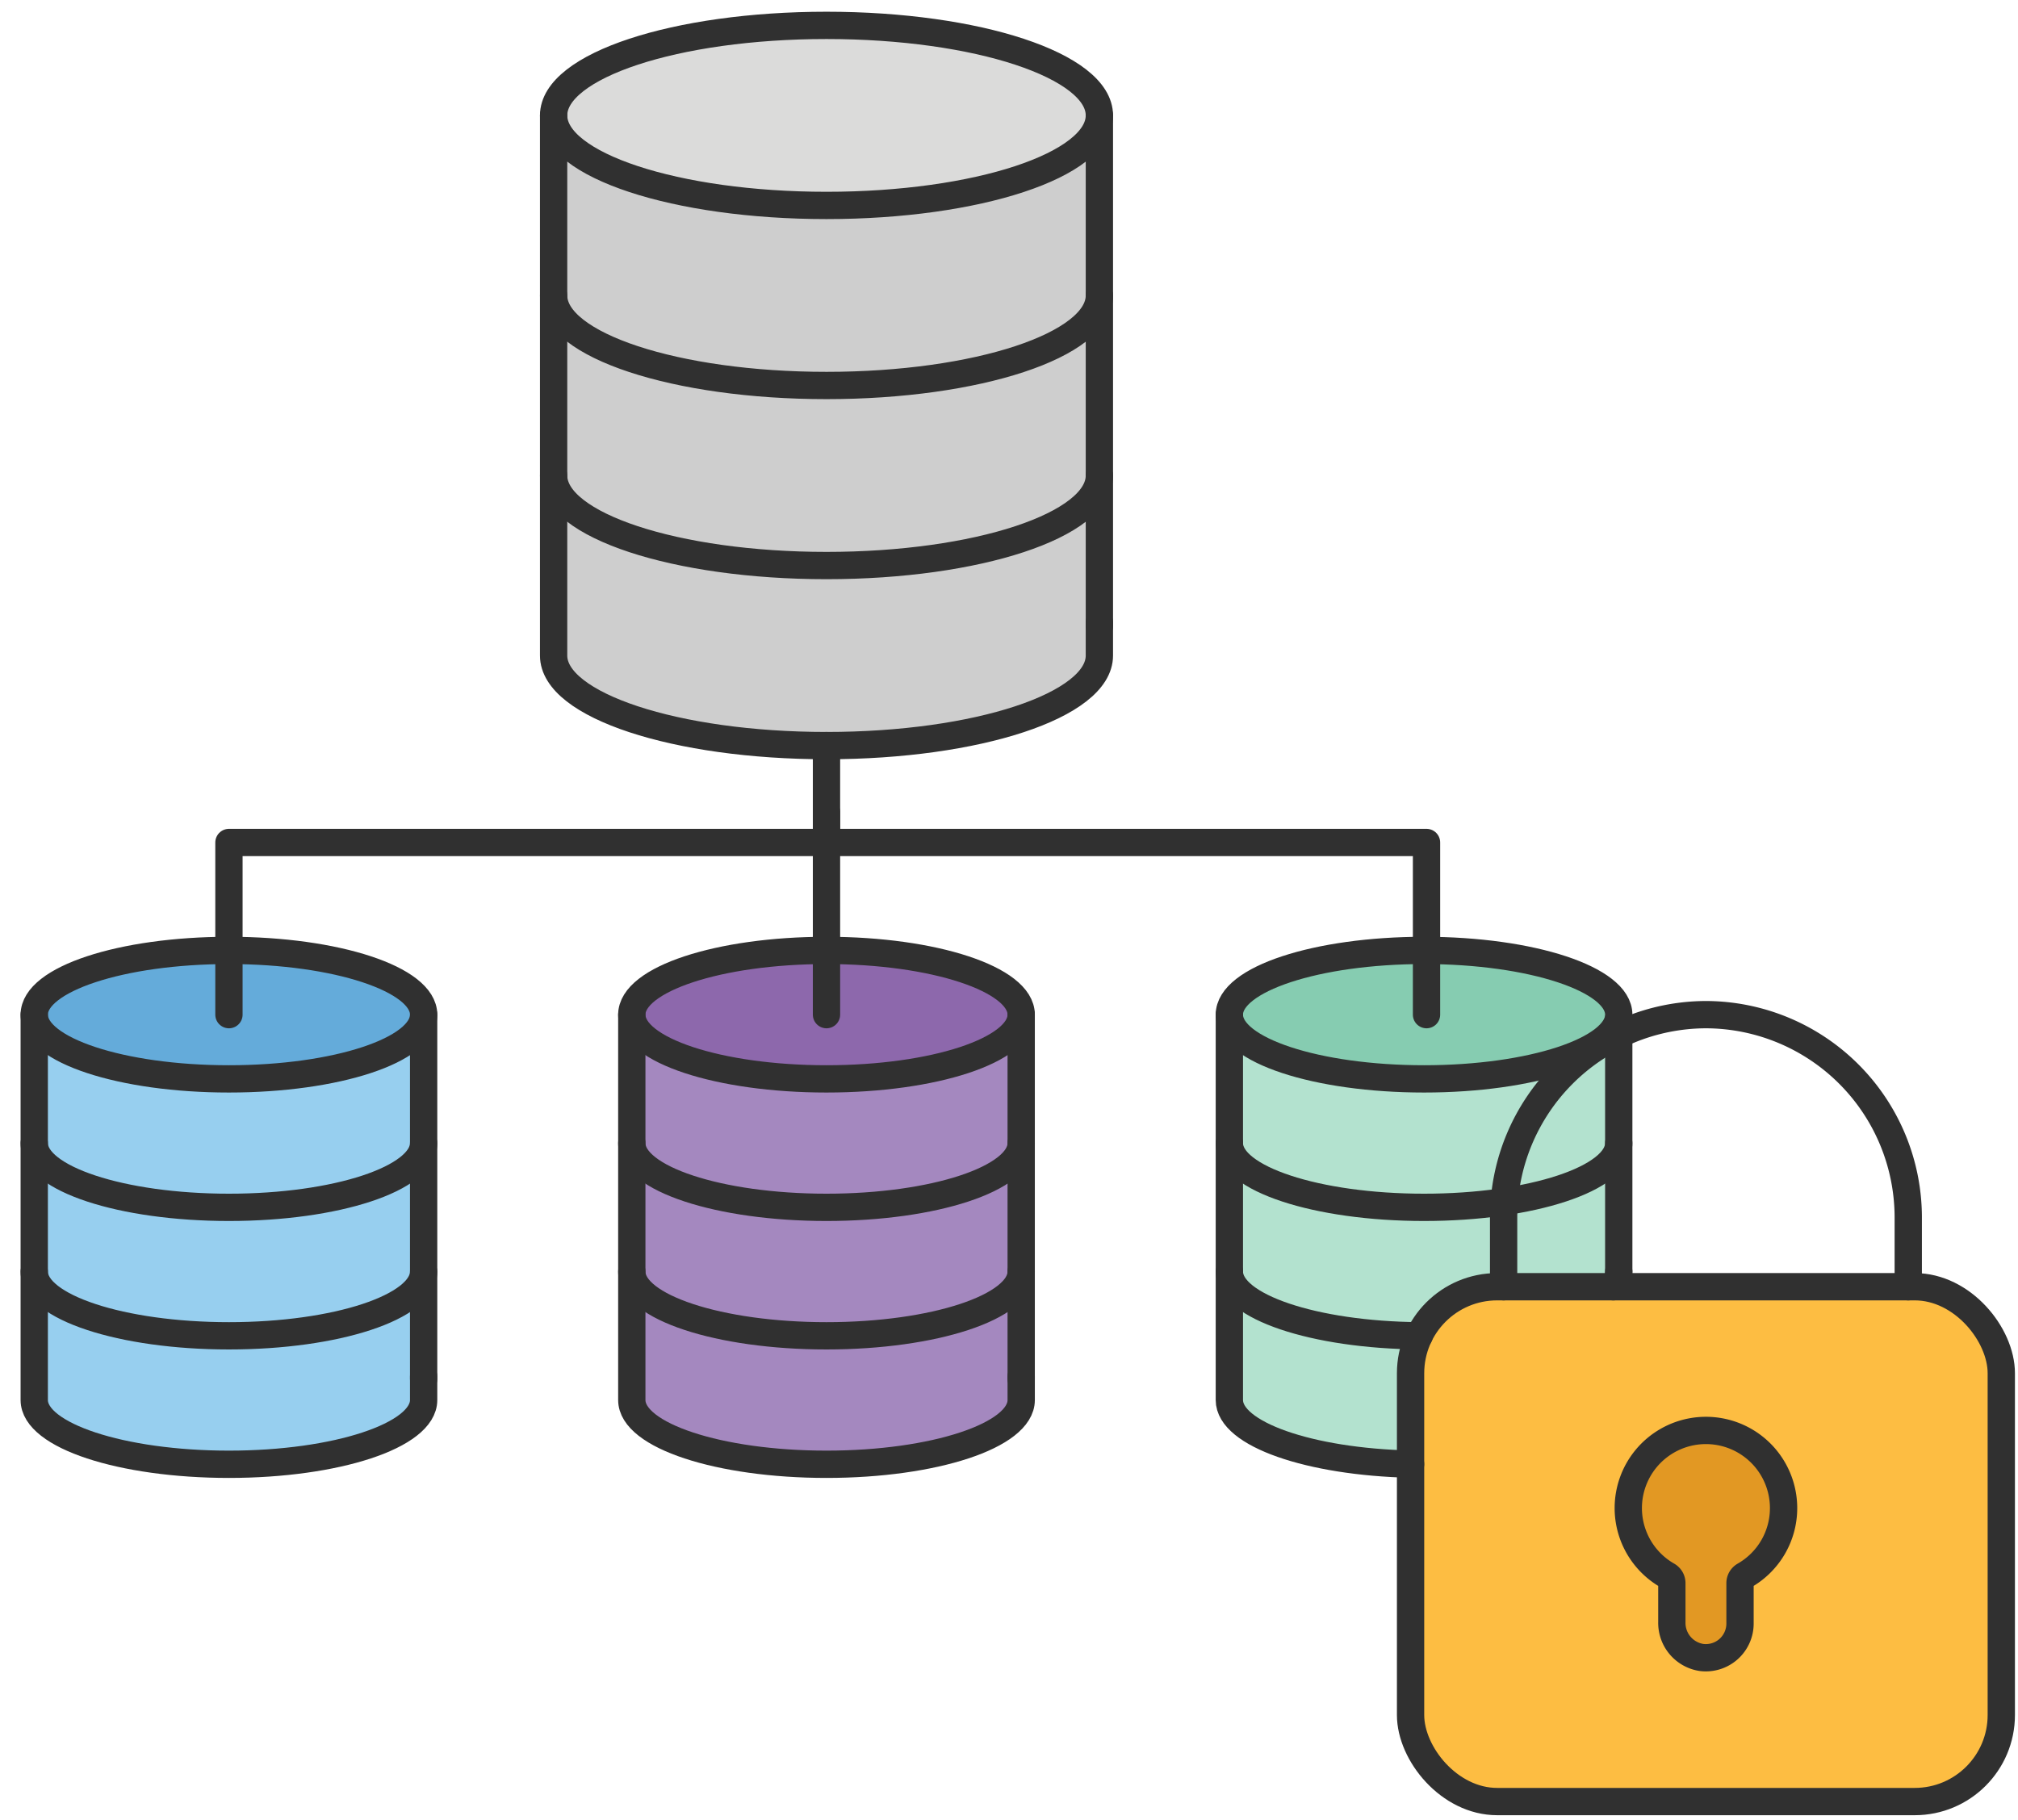
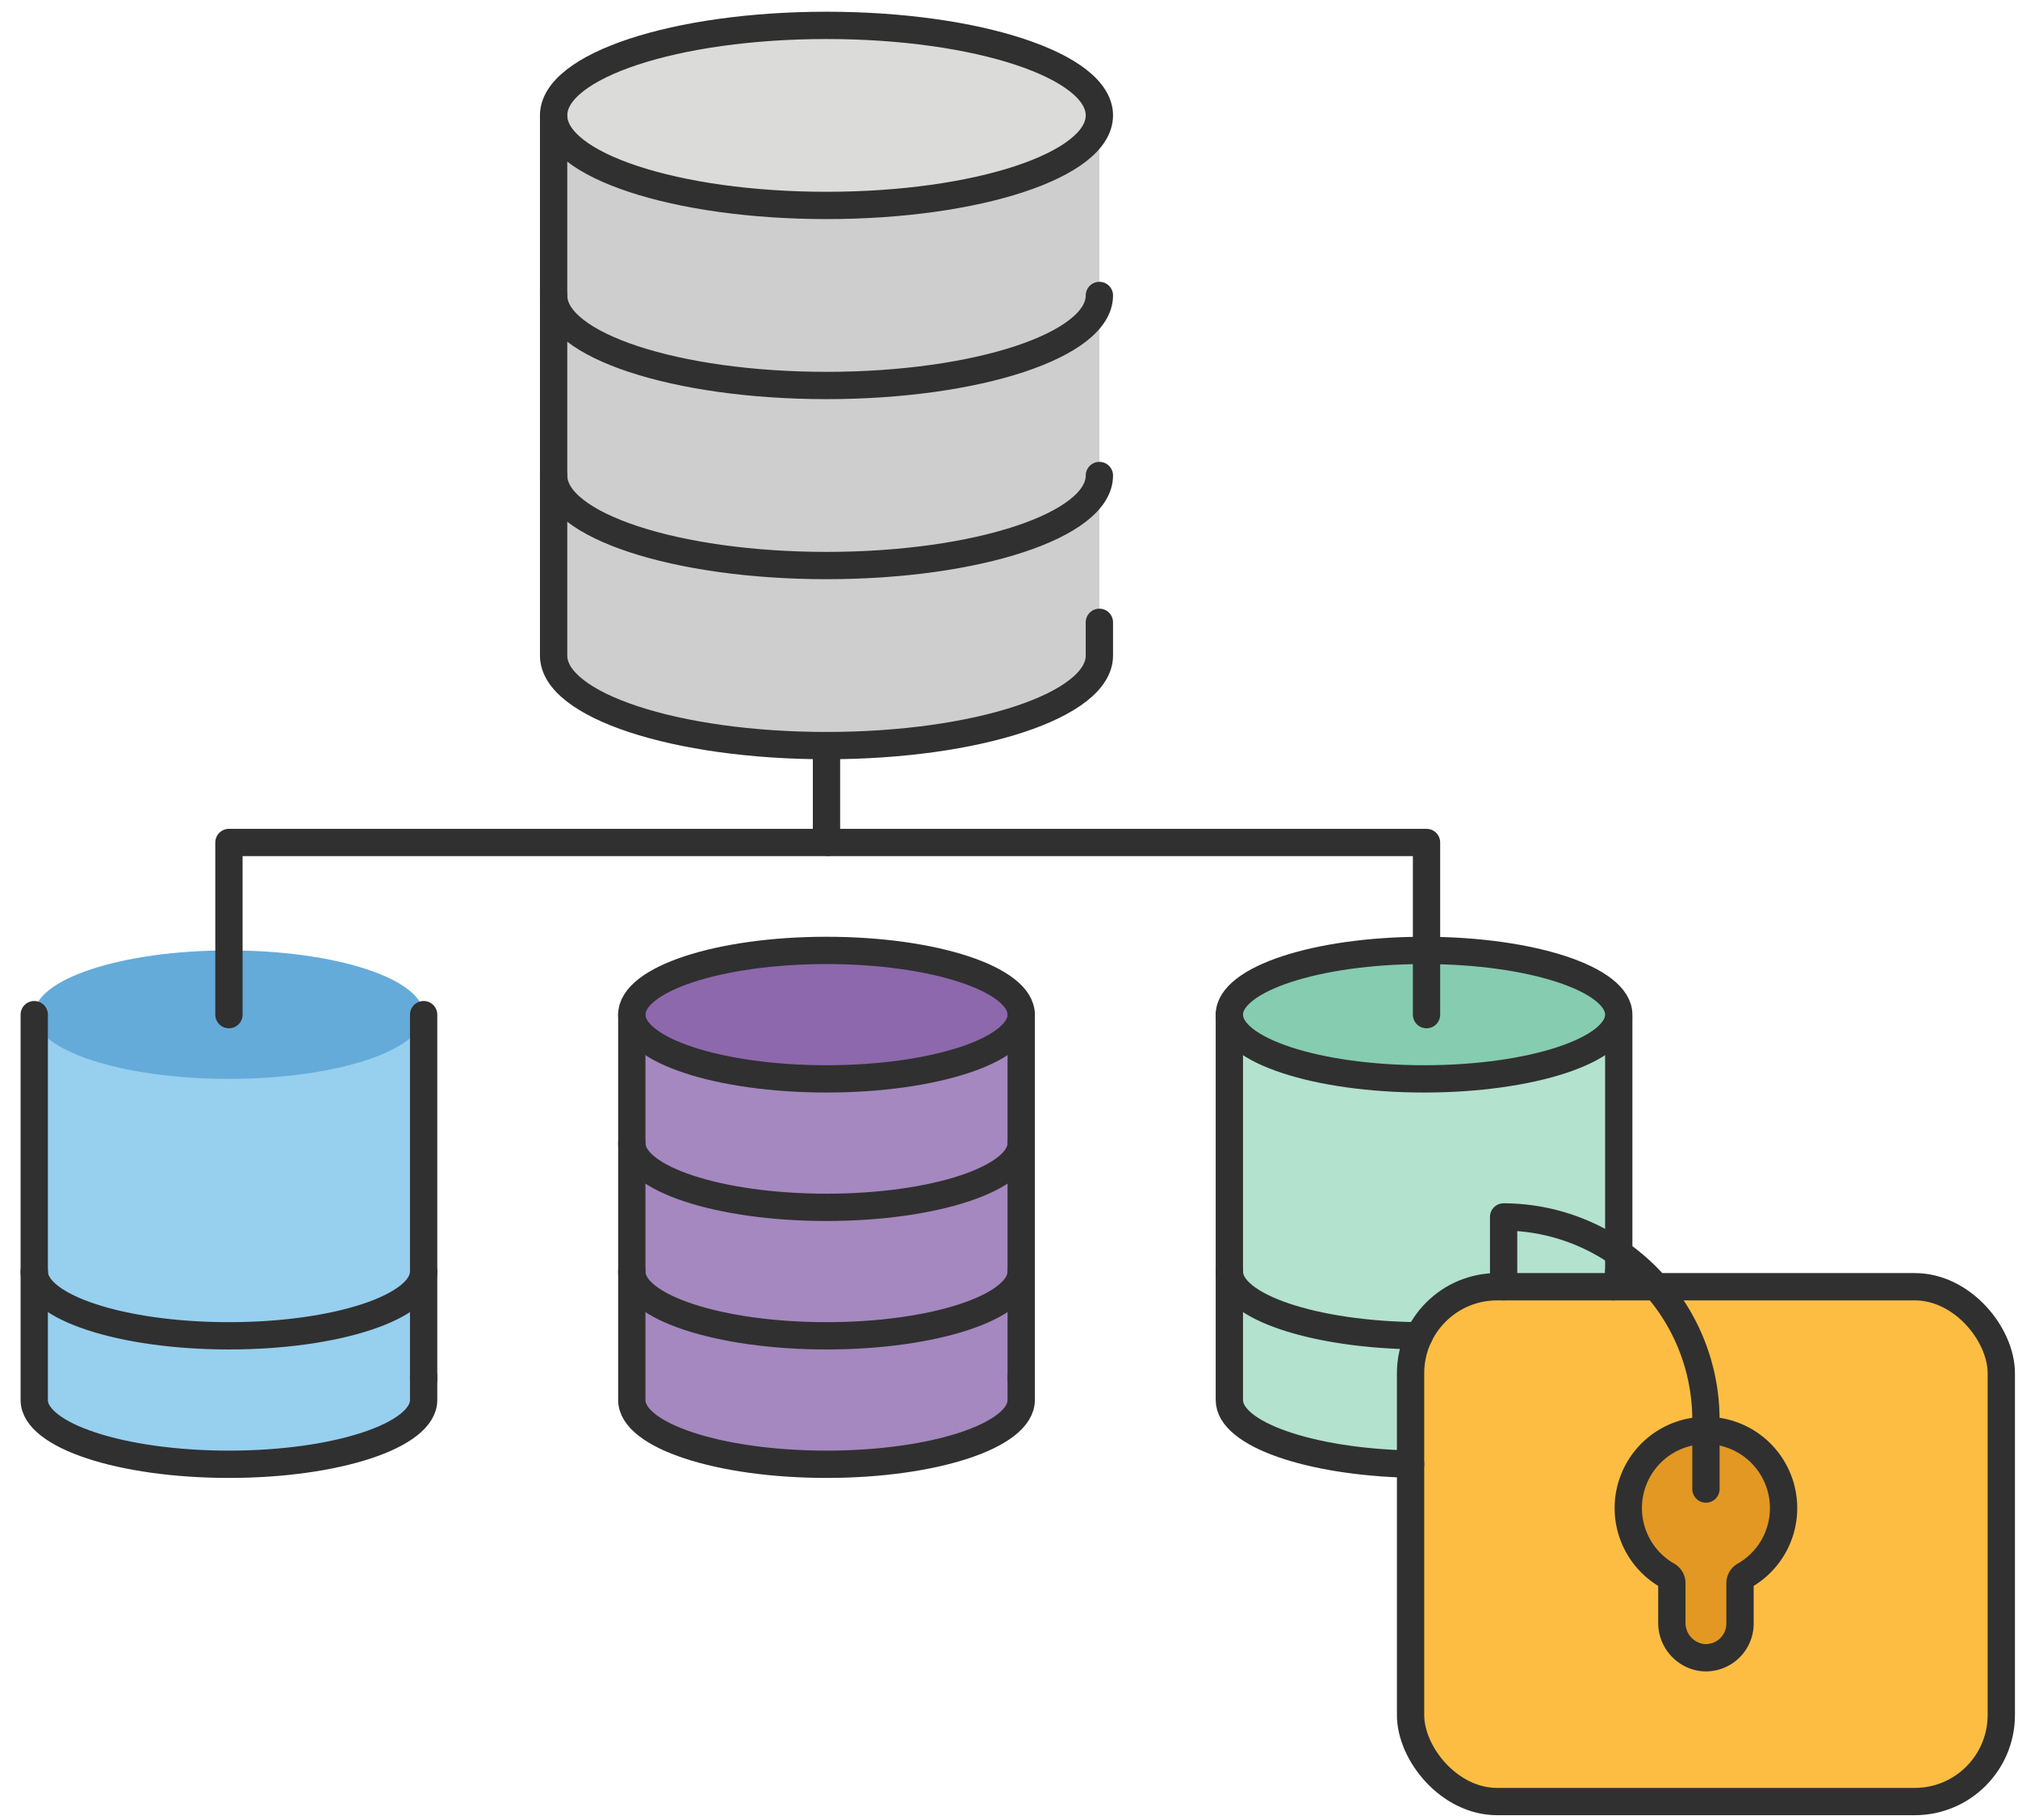
<svg xmlns="http://www.w3.org/2000/svg" width="443.519" height="400" viewBox="0 0 443.519 400">
  <defs>
    <style>.cls-1{fill:#cecece;}.cls-2{fill:#dbdbda;}.cls-3{fill:#97cfef;}.cls-4{fill:#64abda;}.cls-5{fill:#a488bf;}.cls-6{fill:#8d68ac;}.cls-7{fill:#b3e2cf;}.cls-8{fill:#86ccb1;}.cls-9{fill:#fdbd42;}.cls-10{fill:#e29823;}.cls-11{fill:none;stroke:#303030;stroke-linecap:round;stroke-linejoin:round;stroke-width:6px;}</style>
  </defs>
  <g id="Color">
    <path class="cls-1" d="M121.674,25.367V144.101c0,10.929,26.852,19.789,59.975,19.789s59.975-8.86,59.975-19.789V25.367" />
    <path class="cls-2" d="M241.624,25.367c0,10.929-26.852,19.789-59.975,19.789s-59.975-8.86-59.975-19.789,26.852-19.79,59.975-19.79S241.624,14.438,241.624,25.367Z" />
    <path class="cls-3" d="M7.526,223.03v84.714c0,7.798,19.158,14.119,42.79,14.119s42.791-6.321,42.791-14.119V223.03" />
    <path class="cls-4" d="M93.107,223.03c0,7.798-19.158,14.119-42.791,14.119S7.526,230.827,7.526,223.03,26.684,208.91,50.316,208.91,93.107,215.232,93.107,223.03Z" />
    <path class="cls-5" d="M138.858,223.03v84.714c0,7.798,19.158,14.119,42.791,14.119s42.791-6.321,42.791-14.119V223.03" />
    <path class="cls-6" d="M224.439,223.03c0,7.798-19.158,14.119-42.791,14.119S138.858,230.827,138.858,223.03,158.016,208.91,181.649,208.91,224.439,215.232,224.439,223.03Z" />
    <path class="cls-7" d="M270.19,223.03v84.714c0,7.798,19.158,14.119,42.791,14.119s42.791-6.321,42.791-14.119V223.03" />
    <path class="cls-8" d="M355.771,223.03c0,7.798-19.158,14.119-42.791,14.119S270.19,230.827,270.19,223.03,289.348,208.91,312.981,208.91,355.771,215.232,355.771,223.03Z" />
    <rect class="cls-9" x="310.017" y="282.836" width="129.831" height="113.164" rx="19.021" />
    <path class="cls-10" d="M391.997,331.51a17.064,17.064,0,1,0-24.556,15.314v10.074a7.492,7.492,0,0,0,14.983,0V346.824A17.048,17.048,0,0,0,391.997,331.51Z" />
  </g>
  <g id="Outline">
    <path class="cls-11" d="M241.624,25.367c0,10.929-26.852,19.789-59.975,19.789s-59.975-8.86-59.975-19.789,26.852-19.789,59.975-19.789S241.624,14.438,241.624,25.367Z" />
-     <line class="cls-11" x1="241.624" y1="137.621" x2="241.624" y2="25.367" />
    <path class="cls-11" d="M121.674,25.367V144.101c0,10.929,26.852,19.79,59.975,19.79s59.975-8.86,59.975-19.79v-7.31" />
    <path class="cls-11" d="M241.624,104.523c0,10.929-26.852,19.789-59.975,19.789s-59.975-8.86-59.975-19.789" />
    <path class="cls-11" d="M241.624,64.945c0,10.929-26.852,19.789-59.975,19.789s-59.975-8.86-59.975-19.789" />
-     <path class="cls-11" d="M93.107,223.03c0,7.798-19.158,14.119-42.791,14.119S7.526,230.827,7.526,223.03s19.158-14.119,42.79-14.119S93.107,215.232,93.107,223.03Z" />
    <line class="cls-11" x1="93.107" y1="303.12" x2="93.107" y2="223.03" />
    <path class="cls-11" d="M7.526,223.03v84.714c0,7.798,19.158,14.119,42.79,14.119s42.791-6.321,42.791-14.119v-5.215" />
    <path class="cls-11" d="M93.107,279.506c0,7.798-19.158,14.119-42.791,14.119s-42.79-6.322-42.79-14.119" />
-     <path class="cls-11" d="M93.107,251.267c0,7.798-19.158,14.119-42.791,14.119s-42.79-6.322-42.79-14.119" />
    <path class="cls-11" d="M224.439,223.03c0,7.798-19.158,14.119-42.791,14.119S138.858,230.827,138.858,223.03s19.158-14.119,42.791-14.119S224.439,215.232,224.439,223.03Z" />
    <line class="cls-11" x1="224.439" y1="303.12" x2="224.439" y2="223.03" />
    <path class="cls-11" d="M138.858,223.03v84.714c0,7.798,19.158,14.119,42.791,14.119s42.791-6.321,42.791-14.119v-5.215" />
    <path class="cls-11" d="M224.439,279.506c0,7.798-19.158,14.119-42.791,14.119s-42.791-6.322-42.791-14.119" />
    <path class="cls-11" d="M224.439,251.267c0,7.798-19.158,14.119-42.791,14.119s-42.791-6.322-42.791-14.119" />
    <path class="cls-11" d="M355.771,223.03c0,7.798-19.158,14.119-42.791,14.119S270.19,230.827,270.19,223.03s19.158-14.119,42.791-14.119S355.771,215.232,355.771,223.03Z" />
    <line class="cls-11" x1="355.771" y1="281.172" x2="355.771" y2="223.798" />
    <path class="cls-11" d="M270.19,223.03v84.714c0,7.469,17.578,13.584,39.828,14.086" />
    <path class="cls-11" d="M311.906,293.62c-23.136-.188-41.716-6.436-41.716-14.115" />
    <path class="cls-11" d="M355.771,279.506a5.605,5.605,0,0,1-1.199,3.333" />
-     <path class="cls-11" d="M355.771,251.267c0,7.798-19.158,14.119-42.791,14.119s-42.791-6.322-42.791-14.119" />
    <polyline class="cls-11" points="50.317 223.03 50.317 185.187 181.649 185.187 181.648 163.891" />
    <polyline class="cls-11" points="182.191 185.187 313.523 185.187 313.523 223.03" />
-     <line class="cls-11" x1="181.649" y1="223.03" x2="181.649" y2="178.499" />
    <rect class="cls-11" x="310.017" y="282.836" width="129.831" height="113.164" rx="19.021" />
-     <path class="cls-11" d="M330.467,282.836V267.496a44.597,44.597,0,0,1,44.466-44.466h0a44.597,44.597,0,0,1,44.466,44.466v15.341" />
+     <path class="cls-11" d="M330.467,282.836V267.496h0a44.597,44.597,0,0,1,44.466,44.466v15.341" />
    <path class="cls-11" d="M391.997,331.51a17.065,17.065,0,1,0-25.504,14.812,1.939,1.939,0,0,1,.948,1.693v8.601a7.686,7.686,0,0,0,6.484,7.707,7.511,7.511,0,0,0,8.499-7.425v-8.889a1.933,1.933,0,0,1,.948-1.687A17.035,17.035,0,0,0,391.997,331.51Z" />
  </g>
</svg>